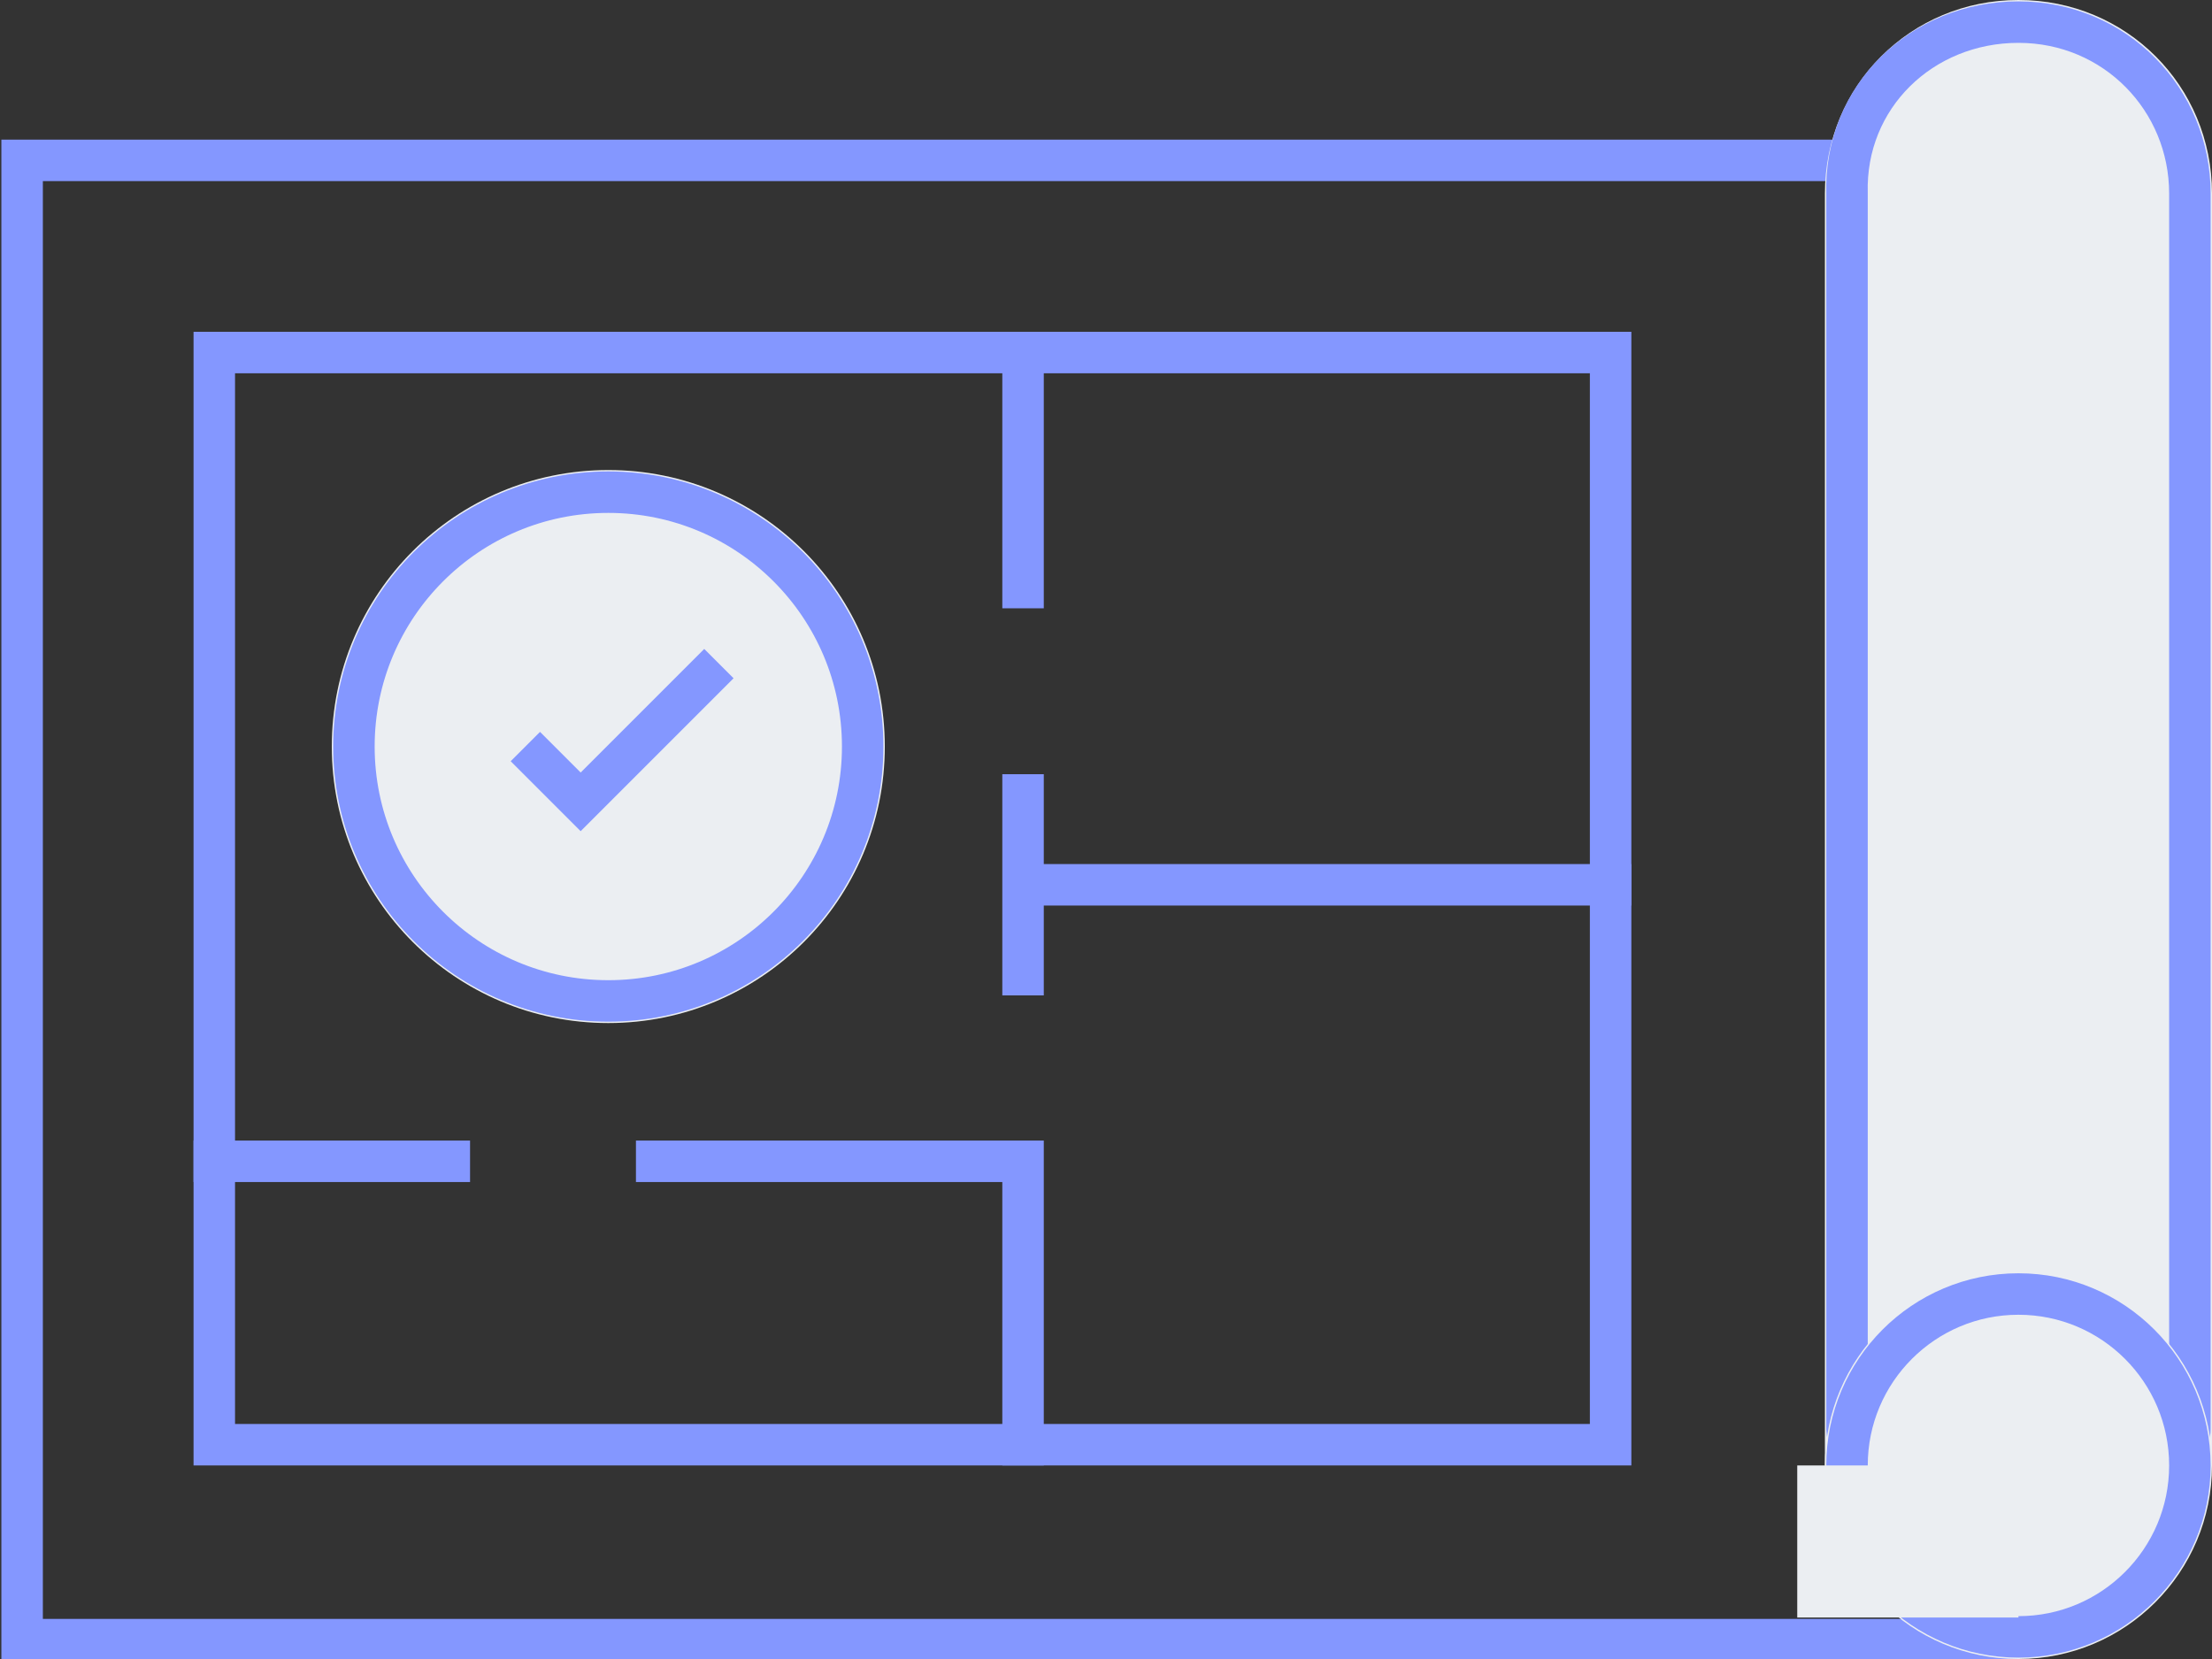
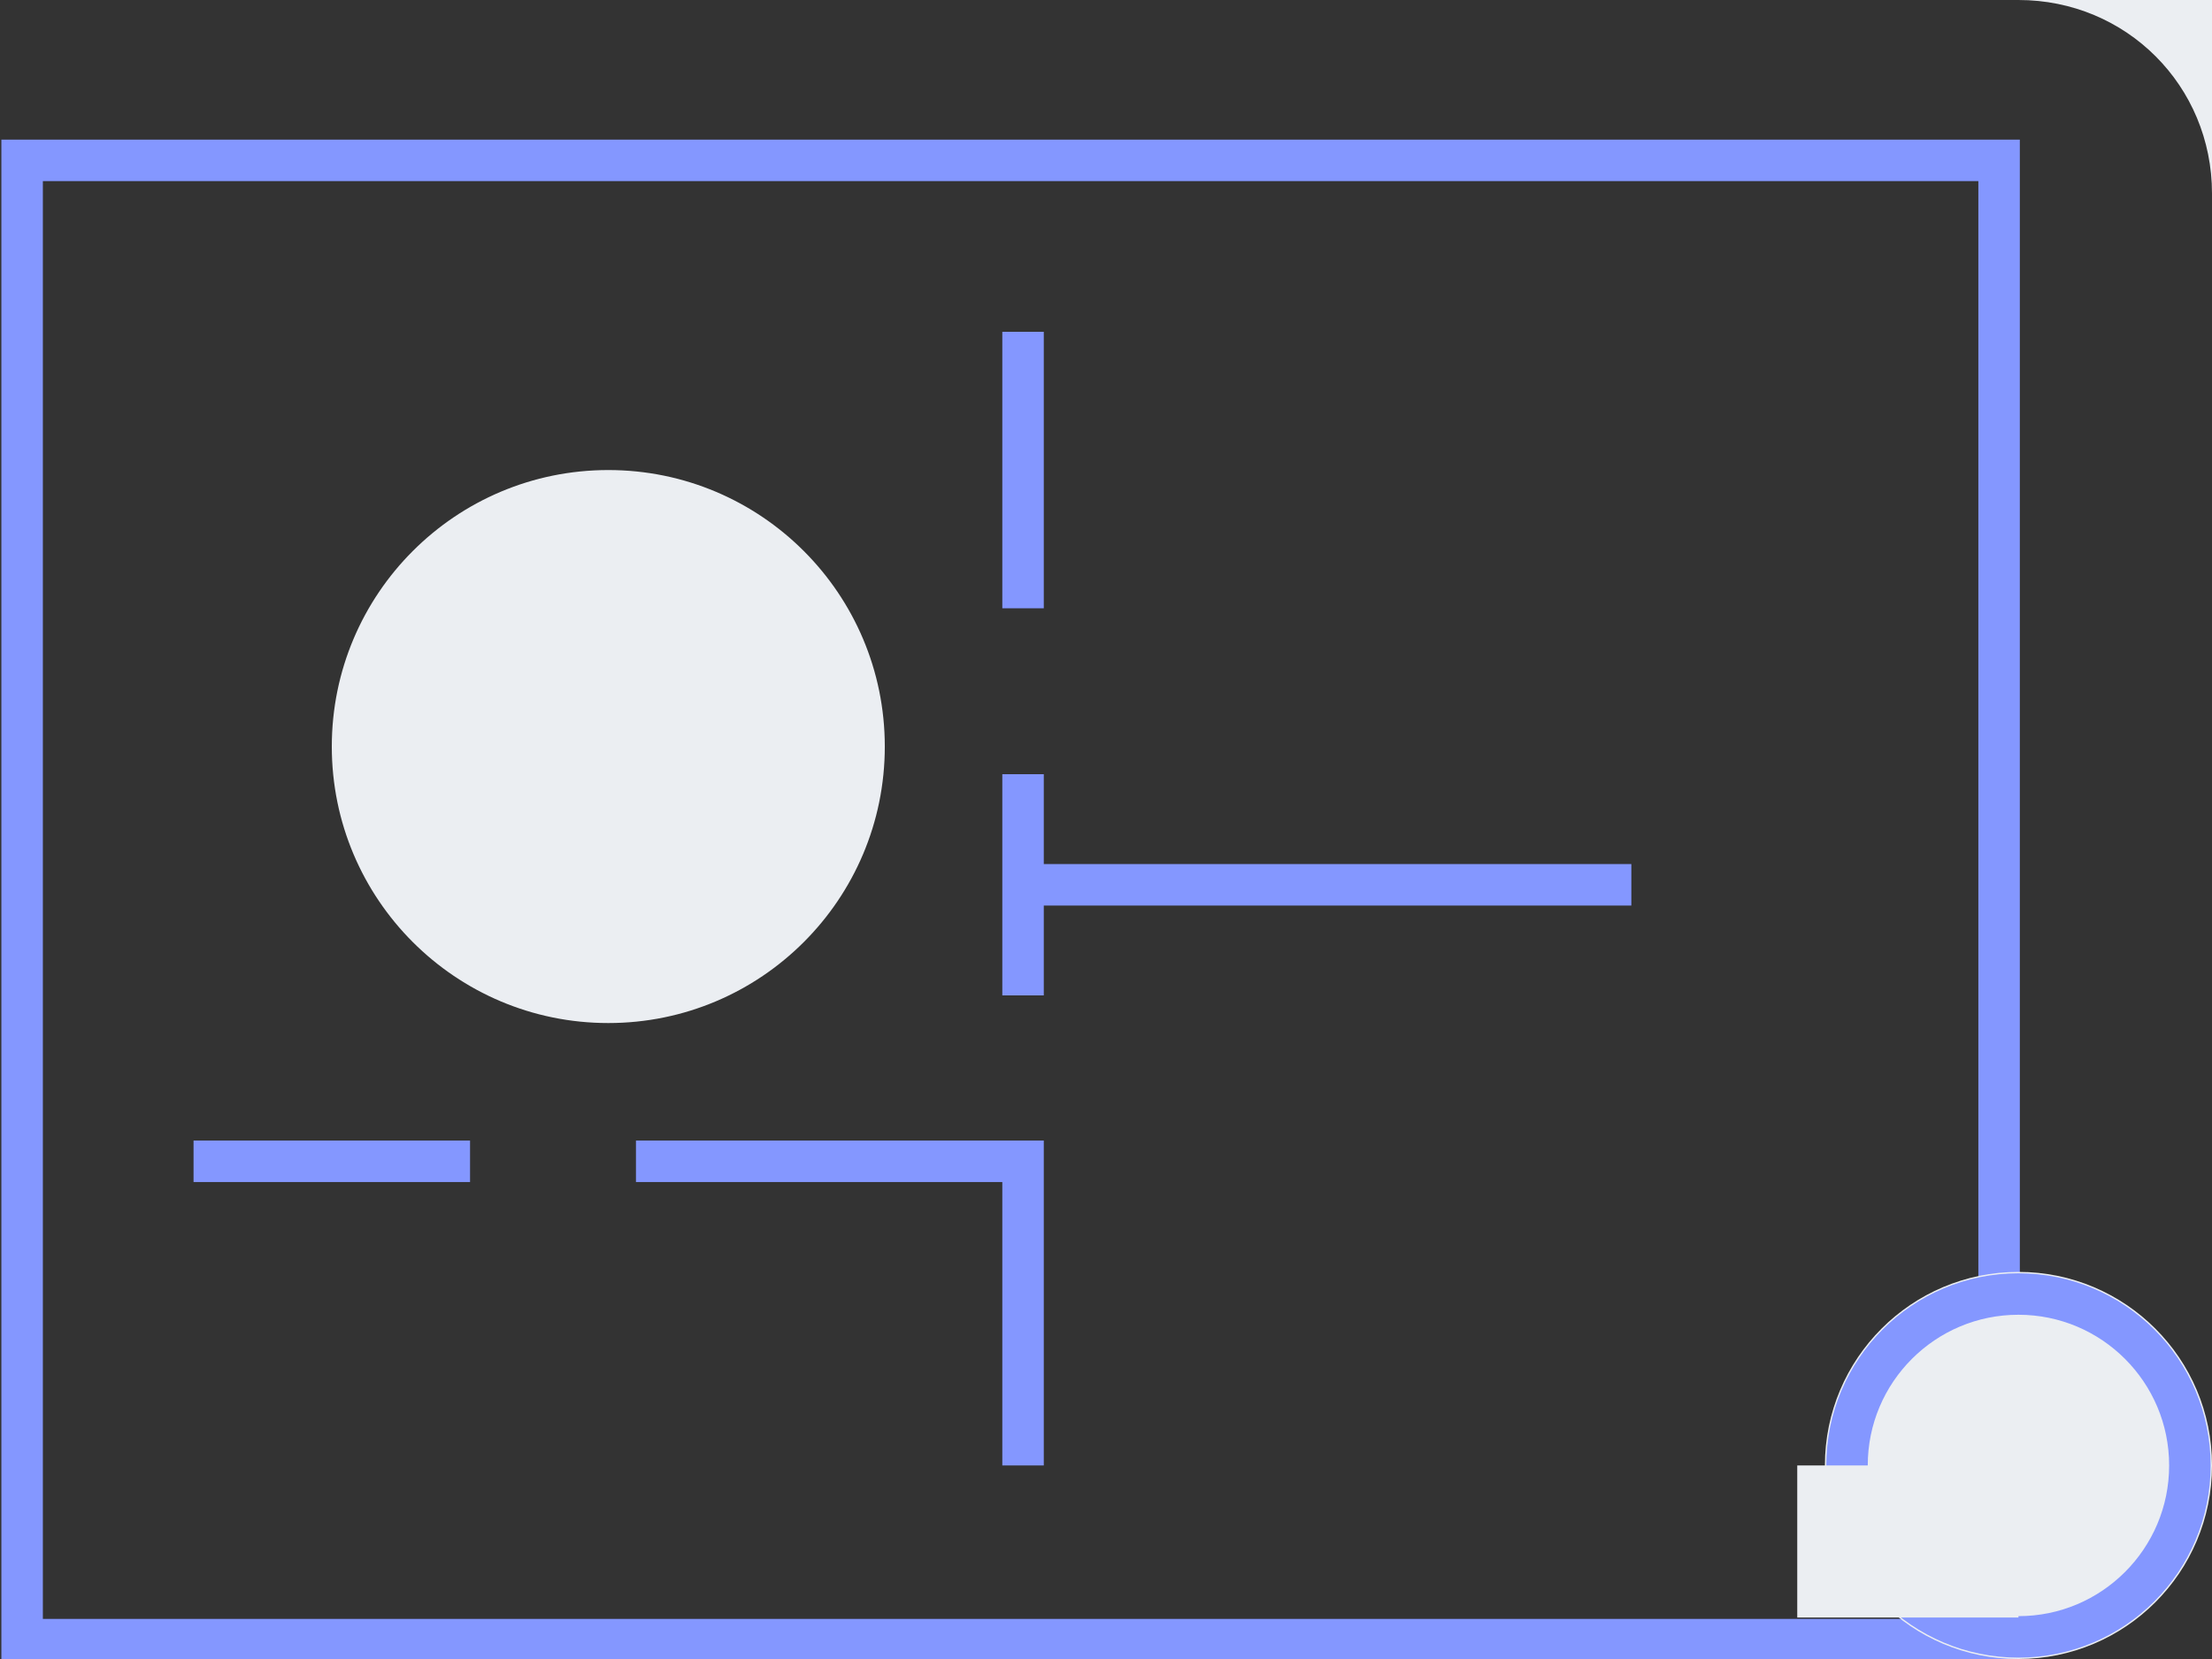
<svg xmlns="http://www.w3.org/2000/svg" version="1.1" id="Layer_1" x="0" y="0" viewBox="0 0 80 60" xml:space="preserve">
  <rect x="0" y="0" width="80" height="60" fill="#333333" stroke="none" />
  <style>.st0,.st1{fill:none}.st1{stroke:#8497ff;stroke-width:1.5}.st2{fill:#ebeef2}</style>
  <g id="ic_project" transform="translate(-588 -1565)">
    <g id="paper">
      <g id="Rectangle_825">
        <path class="st0" d="M0 0h73v55H0z" transform="translate(588 1570)" />
        <path class="st1" d="M.8.8h71.5v53.5H.8z" transform="translate(588 1570)" />
      </g>
      <g id="Rectangle_827">
-         <path class="st2" d="M7 0c3.9 0 7 3.1 7 7v46H0V7c0-3.9 3.1-7 7-7z" transform="translate(654 1565)" />
-         <path class="st1" d="M7 .8c3.5 0 6.2 2.8 6.2 6.2v44.7c0 .3-.2.5-.5.5H1.3c-.3 0-.5-.2-.5-.5V7C.7 3.5 3.5.8 7 .8z" transform="translate(654 1565)" />
+         <path class="st2" d="M7 0c3.9 0 7 3.1 7 7v46V7c0-3.9 3.1-7 7-7z" transform="translate(654 1565)" />
      </g>
      <g id="Ellipse_79" transform="translate(654 1611)">
        <circle class="st2" cx="7" cy="7" r="7" />
        <circle class="st1" cx="7" cy="7" r="6.2" />
      </g>
      <path id="Rectangle_826" class="st2" d="M653 1618h8v5.5h-8z" />
    </g>
    <g id="appartment" transform="translate(598 1580)">
      <g id="Path_1025">
        <path class="st0" d="M52 0v41H0V0h52z" transform="translate(-3 -3)" />
-         <path d="M1.5 1.5v38h49v-38h-49M0 0h52v41H0V0z" fill="#8497ff" transform="translate(-3 -3)" />
      </g>
      <path id="Path_1029" class="st1" d="M-3 27H7" />
      <path id="Path_1024" class="st1" d="M27 38V27H13" />
      <path id="Line_115" class="st1" d="M27 17h22" />
      <path id="Path_1026" class="st1" d="M27 21v-8" />
      <path id="Path_1027" class="st1" d="M27 7V-3" />
      <g id="Ellipse_80" transform="translate(2 2)">
        <circle class="st2" cx="10" cy="10" r="10" />
-         <circle class="st1" cx="10" cy="10" r="9.2" />
      </g>
-       <path id="Path_1028" class="st1" d="M9 12l2 2 5-5" />
    </g>
  </g>
</svg>